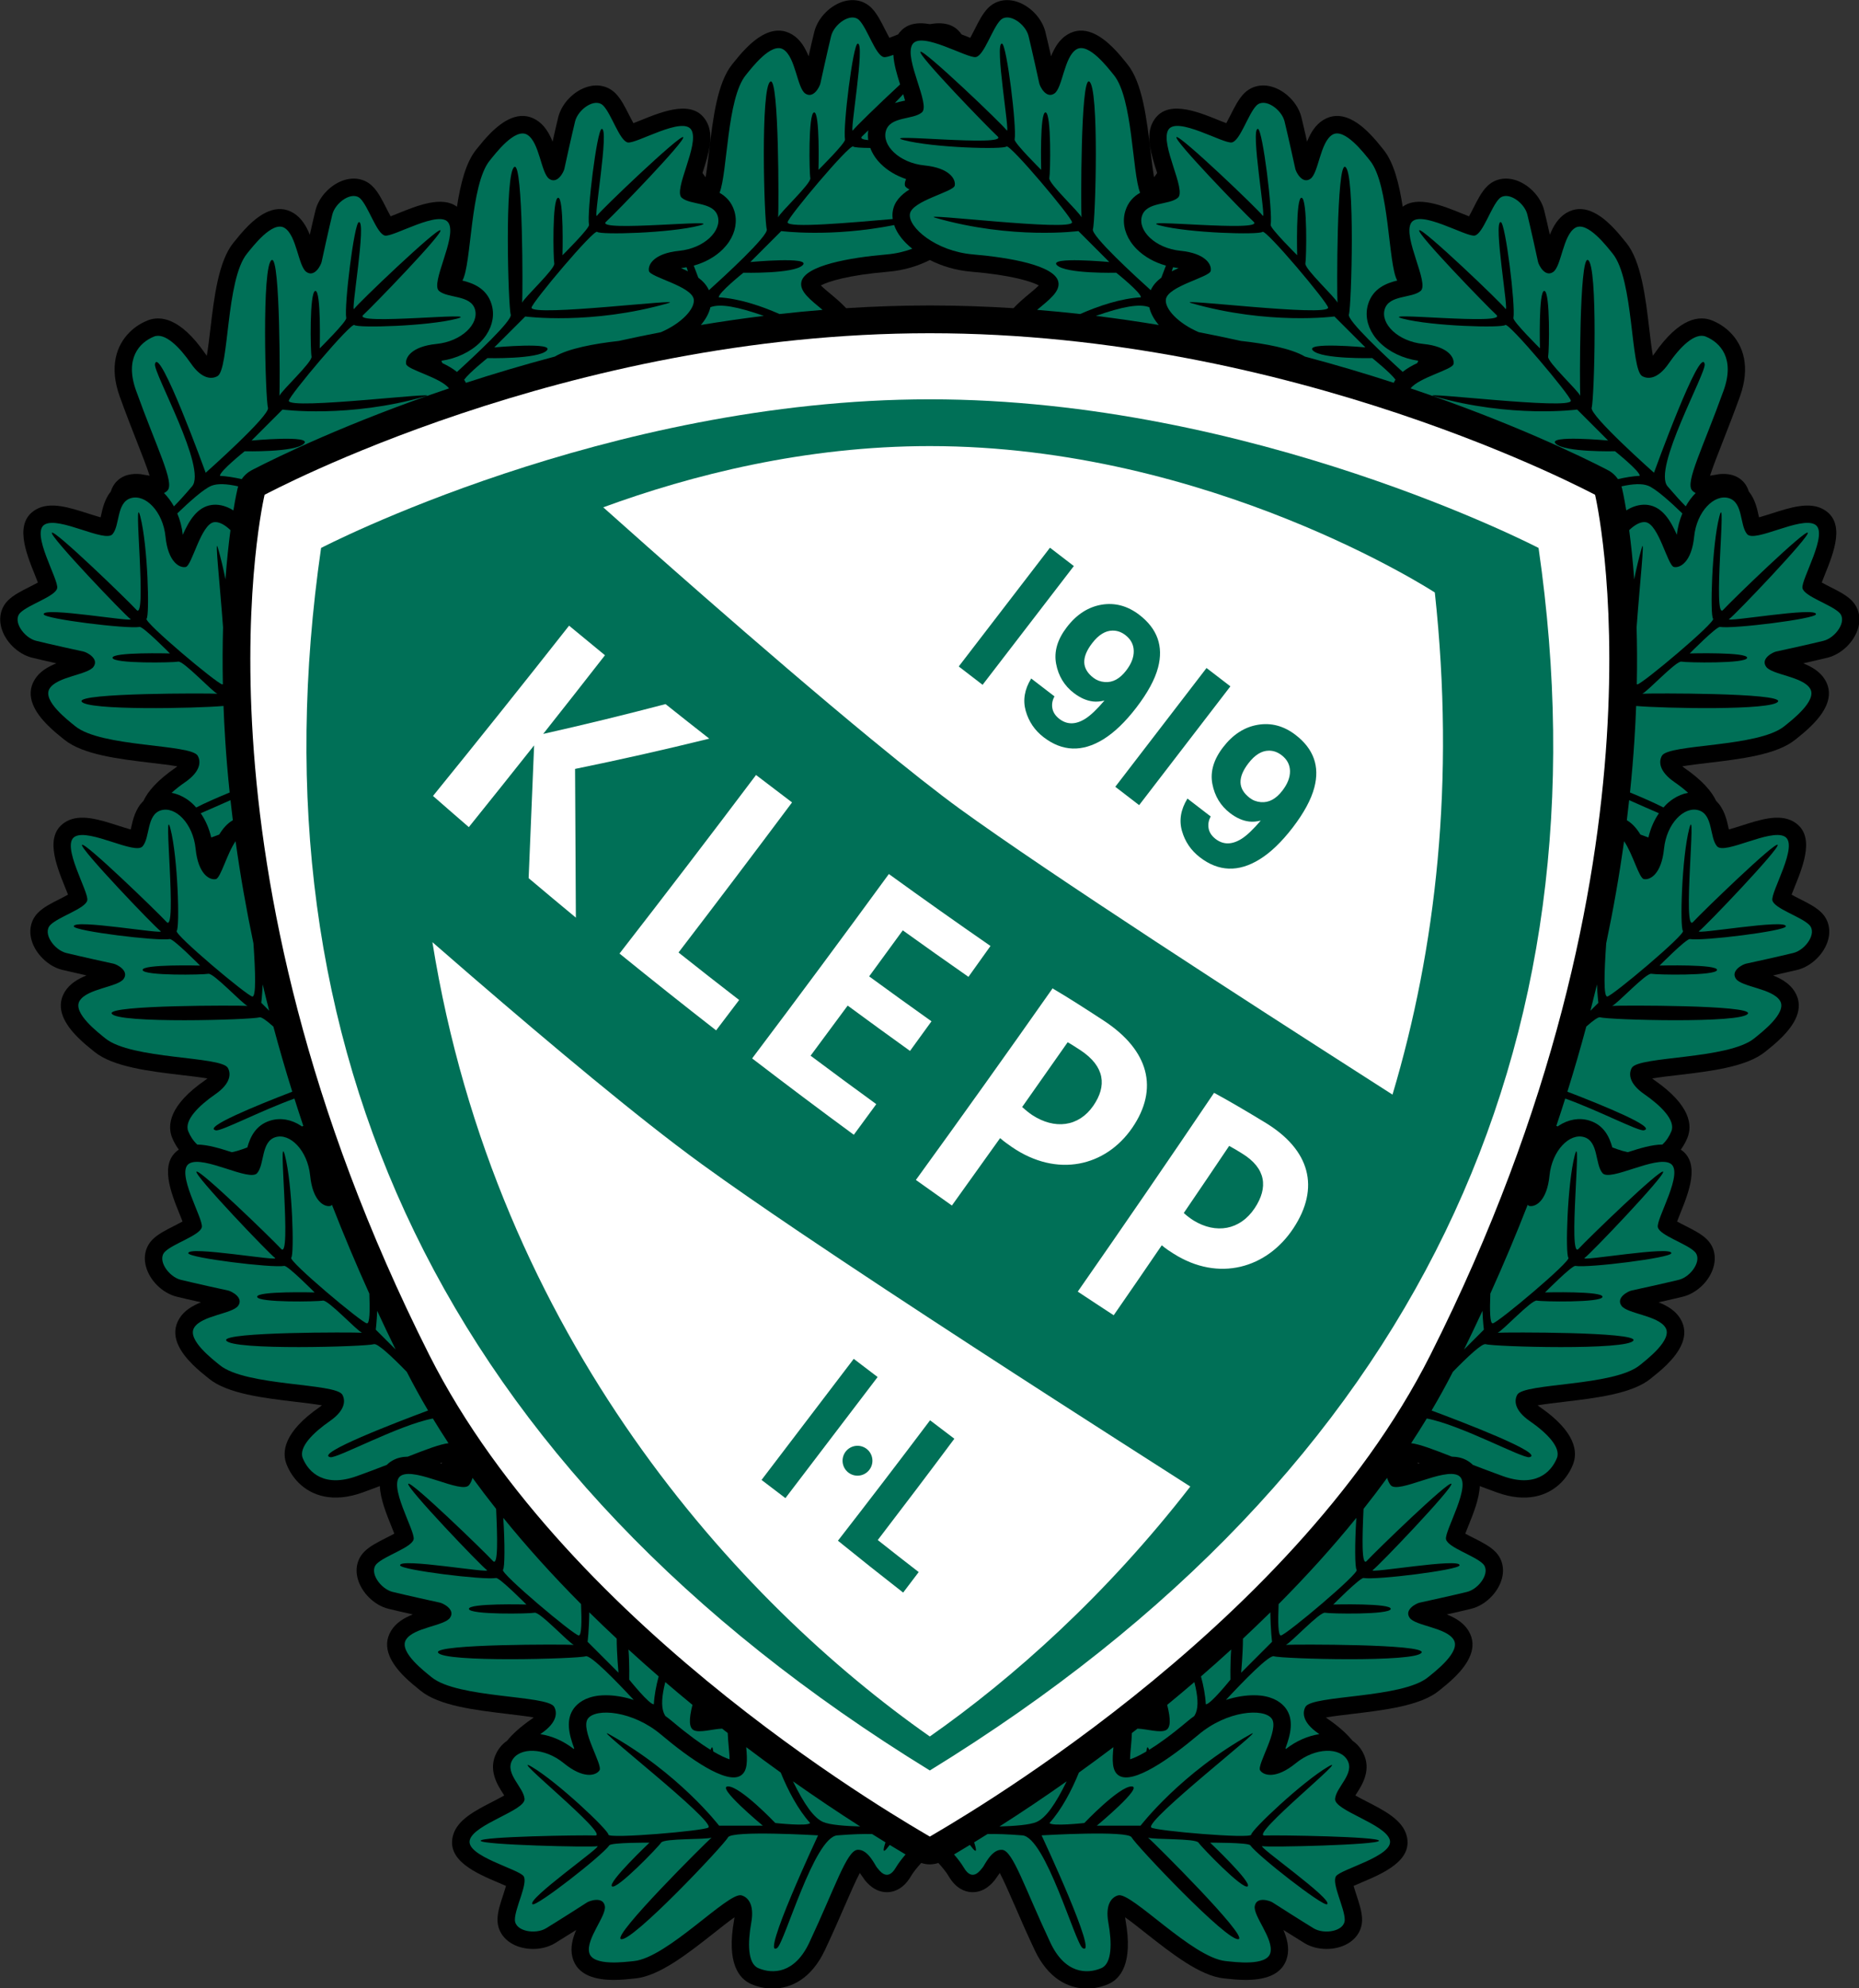
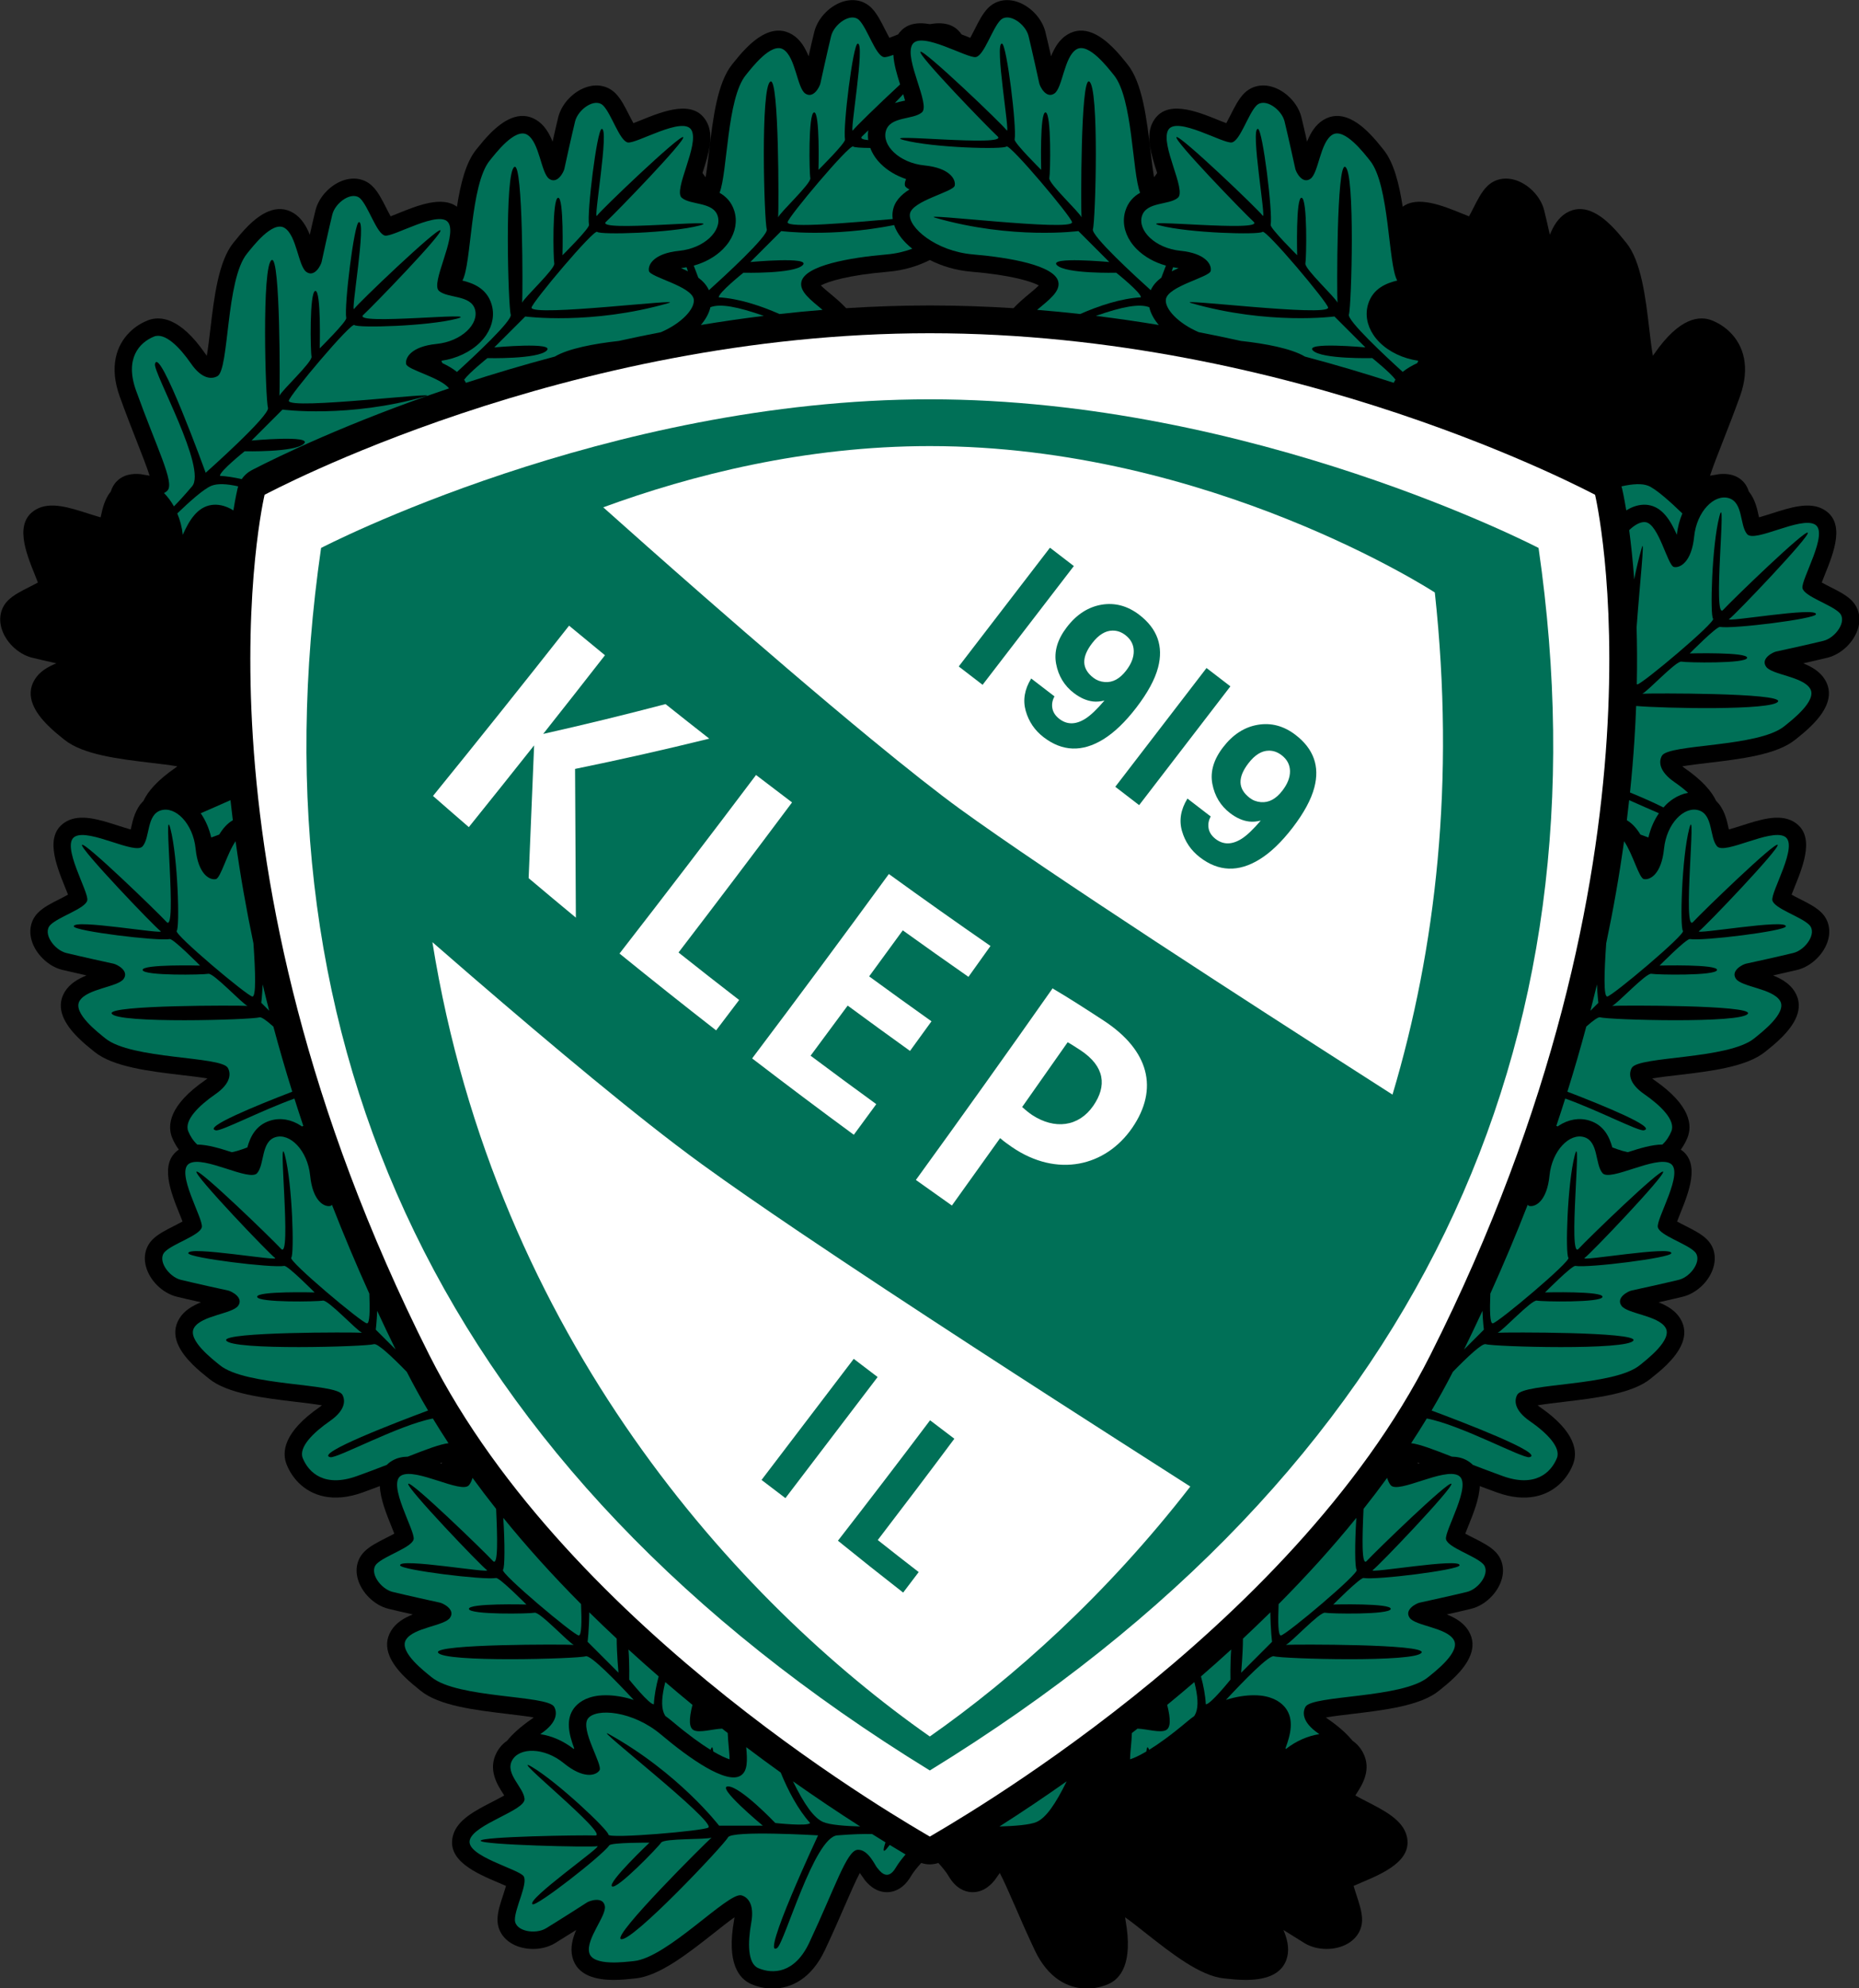
<svg xmlns="http://www.w3.org/2000/svg" id="svg125" height="320.785" viewBox="0 0 225 240.589" width="300">
  <rect x="0" y="0" width="225" height="240.589" fill="#333333" stroke="none" />
  <g id="surface50" transform="matrix(.751 0 0 .751 -187.861 -104.976)">
    <path id="path2" d="m478.668 375.633l-.004-.016c-.008-.047-.019-.121-.043-.176.102.031.211.07.316.102-.09.031-.18.059-.27.09m-157.332-.016v.016c-.094-.031-.184-.059-.273-.09.105-.031.215-.07.316-.102-.023.055-.035.129-.043.176m71.941-192.051c2.605-.219 4.867-.945 6.723-1.887 1.855.941 4.117 1.668 6.723 1.887 6.508.551 9.645 1.578 10.84 2.207-.426.43-1.066.961-1.547 1.359-.797.664-1.707 1.426-2.531 2.309-4.418-.281-8.918-.438-13.484-.438-4.566 0-9.066.156-13.484.438-.824-.883-1.734-1.645-2.531-2.309-.48-.398-1.121-.93-1.547-1.359 1.195-.629 4.332-1.656 10.84-2.207m155.289 52.969c-.883-.879-2.164-1.527-3.52-2.207-.367-.188-.875-.445-1.301-.684.148-.395.324-.832.473-1.207 1.453-3.594 3.453-8.52-.207-10.582-2.273-1.285-5.352-.293-8.336.664-.609.191-1.398.445-2.039.625-.019-.102-.043-.203-.066-.285-.234-1.098-.582-2.664-1.586-3.891-.18-.617-.473-1.094-.773-1.441-.062-.07-.125-.137-.191-.207-1.402-1.402-3.336-1.188-4.004-1.117l-.066.012.164-.012-1.207.199c-.039.012-.105.027-.172.043.449-1.406 1.254-3.461 2.004-5.367.84-2.145 1.797-4.578 2.816-7.402 1.723-4.781.547-8.223-1.566-10.336-.855-.859-1.871-1.492-2.902-1.914-1.996-.809-5.238-.543-9.312 5.34-.086.133-.168.234-.25.34-.211-1.207-.406-2.848-.562-4.18-.609-5.188-1.305-11.062-3.75-14.055l-.195-.234c-.512-.641-1.238-1.531-2.102-2.402-1.957-1.961-4.656-3.773-7.371-2.121-1.297.801-2.066 2.121-2.621 3.496-.336-1.488-.691-3.043-.914-3.926-.281-1.148-.949-2.258-1.84-3.145-.84-.84-1.875-1.484-2.953-1.785-1.672-.465-3.277-.082-4.418 1.066-.887.879-1.527 2.16-2.215 3.512-.188.371-.441.879-.684 1.309-.395-.152-.832-.332-1.207-.48-3.059-1.242-7.082-2.867-9.484-1.066-.57-3.672-1.426-7.148-3.121-9.227l-.195-.242c-.512-.637-1.234-1.531-2.102-2.402-1.961-1.957-4.66-3.766-7.371-2.113-1.293.793-2.07 2.113-2.625 3.492-.328-1.488-.691-3.039-.91-3.926-.281-1.148-.945-2.258-1.84-3.145-.844-.84-1.871-1.484-2.957-1.785-1.664-.465-3.277-.074-4.418 1.066-.883.879-1.531 2.16-2.211 3.512-.188.371-.449.875-.68 1.305-.398-.148-.836-.328-1.215-.477-3.59-1.457-8.516-3.449-10.574.211-1.289 2.262-.309 5.328.648 8.293-.082.117-.16.227-.242.344-.098.137-.18.242-.262.344-.207-1.203-.398-2.848-.559-4.176-.613-5.188-1.305-11.07-3.75-14.055l-.191-.238c-.516-.641-1.234-1.535-2.109-2.406-1.957-1.953-4.656-3.766-7.367-2.109-1.293.789-2.066 2.113-2.621 3.492-.336-1.492-.691-3.043-.914-3.93-.285-1.148-.949-2.254-1.84-3.145-.84-.836-1.875-1.484-2.957-1.785-1.672-.465-3.277-.078-4.418 1.062-.879.883-1.527 2.16-2.207 3.516-.188.371-.445.875-.684 1.309-.398-.156-.836-.328-1.211-.48-.066-.027-.137-.055-.203-.082-1.16-1.742-3.055-2-5.102-1.648-2.047-.352-3.941-.094-5.102 1.648-.066.027-.137.055-.203.082-.375.152-.816.324-1.211.48-.238-.434-.496-.938-.684-1.309-.68-1.355-1.328-2.633-2.207-3.516-1.141-1.141-2.746-1.527-4.418-1.062-1.082.301-2.117.949-2.957 1.785-.891.891-1.555 1.996-1.84 3.145-.223.887-.578 2.438-.914 3.93-.555-1.379-1.328-2.703-2.621-3.492-2.711-1.656-5.41.156-7.367 2.109-.875.871-1.594 1.766-2.105 2.406l-.195.238c-2.445 2.984-3.137 8.867-3.75 14.055-.16 1.328-.352 2.973-.559 4.176-.082-.102-.164-.207-.262-.344-.082-.117-.16-.227-.242-.344.957-2.965 1.938-6.031.648-8.293-2.059-3.66-6.984-1.668-10.574-.211-.379.148-.816.328-1.211.477-.234-.43-.496-.934-.684-1.305-.68-1.352-1.328-2.633-2.207-3.512-1.145-1.141-2.758-1.531-4.422-1.066-1.086.301-2.113.945-2.957 1.785-.895.887-1.559 1.996-1.84 3.145-.219.887-.578 2.438-.91 3.926-.555-1.379-1.332-2.699-2.625-3.492-2.711-1.652-5.41.156-7.367 2.113-.871.871-1.594 1.766-2.102 2.402l-.199.242c-1.695 2.078-2.551 5.555-3.121 9.227-2.402-1.801-6.426-.176-9.484 1.066-.375.148-.812.328-1.207.48-.242-.43-.496-.938-.684-1.309-.688-1.352-1.328-2.633-2.215-3.512-1.137-1.148-2.746-1.531-4.414-1.066-1.082.301-2.117.945-2.957 1.785-.891.887-1.559 1.996-1.84 3.145-.223.883-.578 2.438-.914 3.926-.555-1.375-1.324-2.695-2.621-3.496-2.715-1.652-5.414.16-7.371 2.121-.863.871-1.59 1.762-2.102 2.402l-.195.234c-2.445 2.992-3.137 8.867-3.75 14.055-.156 1.332-.352 2.973-.562 4.18-.078-.105-.164-.207-.25-.34-4.074-5.883-7.312-6.148-9.312-5.34-1.031.422-2.047 1.055-2.902 1.914-2.113 2.113-3.289 5.555-1.566 10.336 1.02 2.824 1.977 5.258 2.816 7.402.75 1.906 1.555 3.961 2.004 5.367-.066-.016-.133-.031-.176-.043l-1.203-.199.164.012-.066-.012c-.668-.07-2.602-.285-4.004 1.117-.066.07-.129.137-.191.207-.301.348-.594.824-.777 1.441-1 1.227-1.348 2.793-1.582 3.891-.023.082-.047.184-.066.285-.641-.18-1.43-.434-2.039-.625-2.984-.957-6.062-1.949-8.336-.664-3.66 2.062-1.66 6.988-.207 10.582.148.375.324.812.473 1.207-.422.238-.934.496-1.301.684-1.355.68-2.637 1.328-3.52 2.207-1.141 1.145-1.523 2.754-1.062 4.418.305 1.086.949 2.121 1.785 2.961.895.883 2 1.555 3.148 1.84.883.219 2.438.574 3.926.914-1.375.551-2.703 1.324-3.496 2.621-1.652 2.711.16 5.414 2.121 7.367.863.871 1.762 1.594 2.398 2.105l.242.191c2.984 2.445 8.863 3.137 14.055 3.754 1.328.156 2.969.352 4.172.555-.102.086-.207.172-.336.262-2.875 1.988-4.406 3.777-5.129 5.324-1.309 1.266-1.711 3.082-1.977 4.305-.023.09-.039.188-.062.285-.645-.176-1.434-.43-2.039-.621-2.98-.961-6.062-1.953-8.336-.668-3.656 2.066-1.664 6.992-.215 10.586.152.371.332.812.48 1.207-.422.242-.934.492-1.297.684-1.363.68-2.637 1.328-3.52 2.211-1.145 1.141-1.527 2.754-1.066 4.414.305 1.09.949 2.121 1.793 2.957.883.891 1.988 1.559 3.129 1.844.895.215 2.449.57 3.938.906-1.375.559-2.703 1.332-3.492 2.629-1.656 2.711.152 5.41 2.117 7.367.863.871 1.762 1.59 2.398 2.102l.242.195c2.984 2.445 8.863 3.145 14.051 3.758 1.332.152 2.973.344 4.18.551-.105.086-.211.168-.344.258-5.883 4.074-6.148 7.312-5.34 9.309.266.652.629 1.293 1.066 1.895-3.191 2.172-1.281 6.898.121 10.375.156.383.336.816.48 1.215-.426.234-.93.496-1.301.676-1.359.688-2.637 1.332-3.52 2.211-1.141 1.145-1.527 2.754-1.055 4.422.293 1.078.938 2.117 1.777 2.957.891.887 1.996 1.555 3.145 1.84.883.219 2.441.574 3.93.91-1.379.555-2.707 1.328-3.496 2.625-1.656 2.711.156 5.41 2.117 7.367.867.867 1.766 1.594 2.406 2.102l.238.195c2.98 2.449 8.859 3.137 14.051 3.754 1.332.156 2.977.355 4.176.555-.105.086-.207.168-.344.262-5.883 4.07-6.145 7.309-5.332 9.309.418 1.031 1.051 2.043 1.91 2.902 2.109 2.109 5.555 3.289 10.336 1.566.965-.352 1.879-.691 2.758-1.023.094 2.09 1.055 4.473 1.855 6.449.156.375.332.812.48 1.211-.426.238-.934.496-1.305.68-1.355.688-2.633 1.328-3.512 2.211-1.145 1.141-1.535 2.75-1.066 4.418.305 1.082.945 2.117 1.785 2.957.887.887 1.996 1.562 3.145 1.84.879.223 2.438.578 3.93.914-1.383.551-2.707 1.328-3.492 2.629-1.656 2.703.152 5.402 2.109 7.363.871.871 1.77 1.59 2.402 2.102l.238.195c2.988 2.441 8.871 3.133 14.059 3.75 1.328.16 2.969.352 4.172.559-.102.086-.203.168-.34.258-1.801 1.246-3.07 2.414-3.949 3.492-.703.492-1.273 1.129-1.672 1.887-1.469 2.75.105 5.223 1.059 6.688.043.074.098.16.156.246-.586.332-1.324.711-1.883 1.004-2.789 1.43-5.672 2.906-6.367 5.418-1.125 4.055 3.766 6.121 7.336 7.637.367.156.805.344 1.199.516-.141.469-.316 1.008-.441 1.406-.48 1.441-.93 2.801-.93 4.051 0 1.613.867 3.023 2.375 3.875.977.551 2.164.824 3.355.824 1.25 0 2.508-.309 3.52-.918.777-.473 2.133-1.32 3.426-2.137-.582 1.371-.973 2.848-.617 4.328.75 3.09 3.941 3.719 6.703 3.719 1.23 0 2.375-.129 3.184-.215l.312-.035c3.844-.379 8.488-4.051 12.594-7.281 1.047-.832 2.344-1.859 3.34-2.562-.012.137-.027.266-.059.426-1.277 7.035.824 9.52 2.809 10.359 1.023.434 2.191.699 3.41.699 2.984 0 6.25-1.602 8.414-6.203 1.281-2.719 2.324-5.113 3.242-7.23.812-1.875 1.703-3.898 2.387-5.207.023.055.062.117.086.148l.711.996-.113-.129.051.062c.41.516 1.637 2.035 3.613 2.035.098 0 .191-.004.285-.008.992-.07 2.422-.574 3.574-2.527.398-.68 1.027-1.449 1.684-2.176.449.148.914.23 1.383.23.469 0 .934-.082 1.383-.23.656.727 1.285 1.496 1.684 2.176 1.152 1.953 2.582 2.457 3.578 2.527.09.004.184.008.281.008 1.977 0 3.203-1.52 3.613-2.035l.051-.062-.109.129.707-.996c.023-.031.062-.094.086-.148.684 1.309 1.574 3.332 2.387 5.207.918 2.117 1.961 4.512 3.242 7.23 2.164 4.602 5.43 6.203 8.414 6.203 1.219 0 2.387-.266 3.41-.699 1.984-.84 4.086-3.324 2.809-10.359-.027-.16-.047-.289-.059-.426.996.703 2.293 1.73 3.34 2.562 4.105 3.23 8.75 6.902 12.594 7.281l.312.035c.809.086 1.953.215 3.184.215 2.762 0 5.953-.629 6.703-3.719.355-1.48-.035-2.957-.617-4.328 1.293.816 2.648 1.664 3.426 2.137 1.016.609 2.27.918 3.52.918 1.191 0 2.379-.273 3.355-.824 1.508-.852 2.375-2.262 2.375-3.875 0-1.25-.449-2.609-.93-4.051-.125-.398-.301-.938-.441-1.406.395-.172.832-.359 1.199-.516 3.57-1.516 8.461-3.582 7.336-7.637-.695-2.512-3.578-3.988-6.363-5.418-.562-.293-1.301-.672-1.887-1.004.059-.086.113-.172.156-.246.953-1.465 2.527-3.938 1.059-6.688-.398-.758-.969-1.395-1.672-1.887-.879-1.078-2.148-2.246-3.949-3.492-.137-.09-.238-.172-.34-.258 1.203-.207 2.848-.398 4.172-.559 5.188-.617 11.07-1.309 14.059-3.75l.238-.195c.633-.512 1.531-1.23 2.402-2.102 1.957-1.961 3.766-4.66 2.109-7.363-.789-1.301-2.109-2.078-3.492-2.629 1.492-.336 3.051-.691 3.93-.914 1.148-.277 2.258-.953 3.145-1.84.84-.84 1.48-1.875 1.785-2.957.469-1.668.082-3.277-1.066-4.418-.879-.883-2.156-1.523-3.512-2.211-.371-.184-.879-.441-1.305-.68.148-.398.328-.836.48-1.211.801-1.977 1.766-4.359 1.855-6.449.879.332 1.797.672 2.758 1.023 4.781 1.723 8.227.543 10.336-1.566.859-.859 1.492-1.871 1.91-2.902.812-2 .551-5.238-5.332-9.309-.137-.094-.242-.176-.344-.262 1.199-.199 2.844-.398 4.18-.555 5.188-.617 11.066-1.305 14.047-3.754l.238-.195c.641-.508 1.539-1.234 2.41-2.102 1.957-1.957 3.766-4.656 2.113-7.367-.789-1.297-2.113-2.07-3.496-2.625 1.488-.336 3.047-.691 3.93-.91 1.148-.285 2.254-.953 3.145-1.84.84-.84 1.484-1.879 1.777-2.957.473-1.668.086-3.277-1.055-4.422-.883-.879-2.16-1.523-3.52-2.211-.371-.18-.879-.441-1.301-.676.145-.398.324-.832.48-1.215 1.402-3.477 3.316-8.203.121-10.375.441-.602.801-1.242 1.066-1.895.809-1.996.543-5.234-5.34-9.309-.133-.09-.238-.172-.344-.258 1.207-.207 2.848-.398 4.184-.551 5.184-.613 11.062-1.312 14.047-3.758l.242-.195c.637-.512 1.535-1.23 2.398-2.102 1.965-1.957 3.773-4.656 2.117-7.367-.789-1.297-2.117-2.07-3.492-2.629 1.488-.336 3.043-.691 3.938-.906 1.141-.285 2.246-.953 3.129-1.844.844-.836 1.488-1.867 1.793-2.957.461-1.66.078-3.273-1.066-4.414-.883-.883-2.156-1.531-3.52-2.211-.363-.191-.875-.441-1.297-.684.148-.395.328-.836.48-1.207 1.449-3.594 3.441-8.52-.215-10.586-2.273-1.285-5.355-.293-8.336.668-.605.191-1.395.445-2.039.621-.023-.098-.039-.195-.062-.285-.266-1.223-.664-3.039-1.977-4.305-.723-1.547-2.254-3.336-5.129-5.324-.129-.09-.234-.176-.336-.262 1.203-.203 2.844-.398 4.172-.555 5.191-.617 11.07-1.309 14.055-3.754l.242-.191c.637-.512 1.535-1.234 2.398-2.105 1.961-1.953 3.777-4.656 2.121-7.367-.793-1.297-2.121-2.07-3.496-2.621 1.488-.34 3.043-.695 3.926-.914 1.148-.285 2.254-.957 3.148-1.84.836-.84 1.48-1.875 1.785-2.961.461-1.664.078-3.273-1.062-4.418" />
    <path id="path4" d="m395.727 156.047c.082-.019.18-.039.281-.062-.086-.32-.191-.676-.297-1.027-.449.48-.902.957-1.348 1.426.492-.145.961-.246 1.363-.336" fill="#007057" />
    <path id="path6" d="m364.637 189.285c-.176.766-.562 1.648-1.328 2.609-.062.082-.141.168-.211.254 3.309-.551 6.691-1.043 10.141-1.469-4.238-1.484-7.008-2.008-8.602-1.395" fill="#007057" />
    <path id="path8" d="m379.309 185.156c.633-2.598 7.734-3.863 13.738-4.375 1.484-.125 2.875-.457 4.121-.918-.363-.297-.699-.594-.996-.891-.277-.281-.531-.559-.742-.828-.602-.754-.965-1.457-1.18-2.098-10.203 2.031-18.195.969-18.195.969l-4.984 4.988c0 0 9.871-.918 8.445.504-1.422 1.43-9.559 1.219-9.559 1.219 0 0-4.09 3.277-3.969 3.969 3.203.172 6.789 1.367 9.789 2.688 2.285-.254 4.598-.48 6.934-.668-1.891-1.59-3.789-2.973-3.402-4.559" fill="#007057" />
    <path id="path10" d="m389.078 161.762c-.348.32.09.504.996.598-.07-.527-.07-1.055.008-1.578-.449.449-.797.793-1.004.98" fill="#007057" />
    <path id="path12" d="m396.715 170.312c-.414-.223-.684-.426-.727-.617-.059-.301-.008-.672.191-1.055-1.59-.535-3.016-1.383-4.09-2.457-.375-.371-.703-.773-.988-1.199-.293-.441-.523-.898-.699-1.363-1.543-.008-2.605-.086-2.754-.23-.504-.512-10.551 11.43-10.57 12.207-.031.988 10.332.047 16.941-.523-.062-.457-.051-.863 0-1.199.227-1.586 1.305-2.691 2.695-3.562" fill="#007057" />
    <path id="path14" d="m368.496 173.785c.496 1.625.188 3.383-.855 4.949-.289.426-.621.828-.992 1.203-1.211 1.211-2.855 2.133-4.695 2.645.27.703.516 1.355.734 1.941.746.559 1.352 1.219 1.711 2.02 2.359-2.125 9.66-8.809 9.324-9.828-.414-1.223-1.055-23.07.605-23.805 1.379-.605 1.328 20.391 1.23 21.895.293-.801 5.363-5.473 5.184-6.328-.168-.746-.359-10.449.602-10.582.969-.125.711 9.258.711 9.258 0 0 4.367-4.324 4.277-4.887-.359-2.059 1.285-15.281 2.031-15.453 1.293-.297-1.395 14.938-.746 13.969.301-.453 4.059-4.121 7.594-7.395-.516-1.625-1.004-3.258-1.086-4.766-.723.266-1.281.422-1.559.355-1.328-.301-2.633-4.621-3.949-5.945-1.324-1.32-4.047.621-4.523 2.559-.48 1.957-1.629 7.121-1.73 7.629-.102.508-1.117 2.539-2.445 1.629-1.316-.918-1.551-5.898-3.539-7.105-1.949-1.191-5.152 3.059-6.039 4.145-3.059 3.742-2.934 15.684-4.227 18.961 1.016.578 1.934 1.473 2.383 2.938" fill="#007057" />
    <path id="path16" d="m361.016 183.5c-.07-.215-.145-.434-.219-.656-.293.055-.586.098-.887.129.375.168.746.344 1.105.527" fill="#007057" />
    <path id="path18" d="m349.895 194.715c2.215-.492 4.473-.961 6.77-1.406 3.363-1.445 5.5-3.789 5.293-5.285-.309-2.133-7.02-3.559-7.223-4.574-.207-1.02.812-2.848 4.883-3.254 4.066-.41 6.91-3.258 6.199-5.594-.711-2.34-4.367-1.73-5.797-2.953-1.422-1.219 2.887-8.574 1.562-10.91-1.32-2.34-8.957 2.301-10.277 1.996-1.324-.305-2.629-4.629-3.949-5.945-1.324-1.324-4.047.613-4.527 2.555-.477 1.953-1.625 7.117-1.723 7.625-.102.512-1.117 2.547-2.445 1.629-1.32-.914-1.555-5.891-3.535-7.102-1.953-1.191-5.156 3.059-6.043 4.145-3.195 3.906-2.918 16.754-4.414 19.348 1.695.414 3.918 1.238 4.695 3.809.496 1.621.199 3.379-.844 4.945-.285.426-.621.828-.996 1.207-1.535 1.531-3.789 2.609-6.234 2.961.047.129.094.25.137.371.863.41 1.684.875 2.367 1.43 2.82-2.566 8.977-8.305 8.664-9.242-.406-1.223-1.043-23.07.609-23.801 1.383-.609 1.336 20.359 1.234 21.887.301-.805 5.363-5.469 5.176-6.324-.164-.746-.355-10.453.609-10.582.965-.125.711 9.262.711 9.262 0 0 4.367-4.328 4.273-4.891-.355-2.059 1.289-15.281 2.039-15.457 1.289-.293-1.398 14.941-.75 13.973.562-.852 13.367-13.086 13.887-12.656.531.426-10.75 12.09-12.43 13.637-1.906 1.754 19.727-.609 15.051.609-4.68 1.219-15.969 1.527-16.473 1.016-.512-.508-10.555 11.434-10.582 12.207-.043 1.539 25.074-1.59 22.059-.727-12.418 3.57-23.074 2.156-23.074 2.156l-4.984 4.98c0 0 9.867-.914 8.445.508-1.426 1.422-9.562 1.219-9.562 1.219 0 0-2.91 2.332-3.742 3.473.105.164.199.332.285.508 4.453-1.449 9.242-2.883 14.324-4.23 2.18-1.293 6.32-2.078 10.332-2.52" fill="#007057" />
    <path id="path20" d="m288.535 218.152c-1.91-.43-3.32-.477-4.289-.105-1.246.48-3.668 2.672-5.527 4.465.449 1.07.762 2.234.883 3.445 1.027-2.297 2.324-4.48 4.656-4.809.824-.117 2.055-.031 3.504.875.355-2.168.641-3.387.68-3.555.023-.109.059-.211.094-.316" fill="#007057" />
    <path id="path22" d="m290.84 215.48l.16-.082c3.852-1.984 15.195-7.535 31.516-13.035-1.379-1.77-6.727-3-6.91-3.91-.207-1.016.812-2.844 4.883-3.25 4.07-.406 6.914-3.254 6.199-5.594-.707-2.336-4.363-1.73-5.789-2.949-1.426-1.223 2.879-8.578 1.559-10.918-1.32-2.336-8.961 2.305-10.281 2-1.316-.305-2.629-4.629-3.941-5.945-1.328-1.324-4.055.613-4.531 2.555-.48 1.949-1.625 7.121-1.723 7.629-.109.508-1.125 2.543-2.445 1.629-1.328-.922-1.559-5.898-3.535-7.105-1.953-1.188-5.156 3.059-6.043 4.141-3.43 4.191-2.859 18.652-4.758 19.742-.84.48-2.449.609-4.277-2.031-1.828-2.645-4.199-5.047-5.965-4.34-2.344.957-4.754 3.523-2.879 8.715 3.324 9.242 6.203 14.75 5.082 16.062-.164.195-.367.332-.586.434.613.617 1.152 1.344 1.602 2.152.848-.863 1.719-1.82 2.926-3.234 2.441-2.848-6.254-18.285-5.98-19.691.652-3.246 8.172 17.504 8.172 17.504 0 0 10.441-9.262 10.039-10.484-.406-1.219-1.047-23.066.613-23.797 1.379-.609 1.328 20.383 1.234 21.891.289-.805 5.359-5.477 5.172-6.332-.168-.746-.359-10.449.609-10.574.965-.129.711 9.254.711 9.254 0 0 4.371-4.324 4.273-4.883-.352-2.062 1.285-15.289 2.031-15.461 1.289-.297-1.391 14.938-.746 13.973.566-.855 13.367-13.082 13.891-12.656.527.43-10.754 12.09-12.434 13.641-1.906 1.754 19.73-.617 15.051.609-4.676 1.215-15.961 1.52-16.477 1.016-.504-.512-10.555 11.434-10.57 12.203-.051 1.539 25.07-1.59 22.055-.723-12.422 3.566-23.074 2.145-23.074 2.145l-4.988 4.988c0 0 9.871-.918 8.449.504-1.426 1.426-9.562 1.223-9.562 1.223 0 0-4.09 3.273-3.973 3.961 1.133.062 2.316.258 3.504.531.434-.637 1.027-1.16 1.738-1.504" fill="#007057" />
    <path id="path24" d="m282.496 270.824c.777 1.125 1.359 2.461 1.691 3.898.055-.019.105-.031.16-.051.387-.141.758-.277 1.129-.414.594-.977 1.301-1.797 2.195-2.309-.137-1.082-.262-2.16-.379-3.234-1.816.793-3.504 1.562-4.797 2.109" fill="#007057" />
-     <path id="path26" d="m286.168 253.535c-4.398.391-22.215.762-22.875-.73-.609-1.383 20.383-1.332 21.895-1.238-.805-.289-5.477-5.359-6.328-5.172-.75.164-10.453.355-10.578-.609-.125-.965 9.25-.711 9.25-.711 0 0-4.32-4.371-4.883-4.273-2.059.352-15.289-1.281-15.457-2.031-.293-1.293 14.938 1.391 13.969.75-.852-.574-13.082-13.379-12.652-13.898.426-.523 12.086 10.758 13.637 12.434 1.754 1.906-.613-19.73.609-15.055 1.223 4.684 1.52 15.969 1.016 16.477-.512.512 11.434 10.555 12.207 10.582.031 0 .059-.012.086-.031-.066-3.285-.047-6.34.031-9.156-.496-6.812-1.352-14.633-.848-12.871.508 1.758.91 3.48 1.234 5.141.23-3.121.523-5.777.809-7.938-.945-.91-1.895-1.391-2.637-1.285-2.133.305-3.559 7.02-4.578 7.223-1.008.199-2.848-.816-3.254-4.887-.406-4.066-3.254-6.914-5.594-6.203-2.336.715-1.73 4.375-2.945 5.801-1.223 1.418-8.578-2.891-10.922-1.562-2.336 1.32 2.305 8.949 2 10.277-.301 1.32-4.621 2.625-5.945 3.949-1.324 1.32.617 4.047 2.559 4.52 1.949.488 7.121 1.629 7.629 1.73.508.102 2.543 1.121 1.625 2.441-.918 1.324-5.891 1.559-7.098 3.539-1.191 1.949 3.055 5.156 4.137 6.043 4.188 3.426 18.652 2.855 19.742 4.762.484.836.613 2.441-2.031 4.27-.77.531-1.52 1.113-2.18 1.711.828.148 1.648.48 2.422.996.426.281.832.617 1.199.992.121.121.23.254.344.379 1.387-.711 3.336-1.57 5.398-2.422-.297-2.836-.535-5.664-.715-8.469-.121-1.883-.211-3.703-.277-5.473" fill="#007057" />
    <path id="path28" d="m284.93 321.914c-2.176-.434 6.41-3.945 12.32-6.223-1.094-3.5-2.109-6.996-3.043-10.488-1.094-.977-1.945-1.602-2.262-1.496-1.215.41-23.062 1.047-23.797-.613-.609-1.375 20.359-1.328 21.891-1.23-.809-.297-5.48-5.359-6.328-5.172-.746.164-10.449.355-10.578-.609-.125-.965 9.258-.715 9.258-.715 0 0-4.32-4.363-4.887-4.27-2.059.352-15.281-1.285-15.457-2.031-.297-1.297 14.938 1.391 13.977.746-.859-.57-13.094-13.375-12.66-13.898.426-.52 12.086 10.762 13.633 12.434 1.762 1.91-.609-19.73.613-15.051 1.219 4.68 1.523 15.969 1.016 16.477-.512.508 11.43 10.555 12.203 10.582.613.019.484-3.969.164-8.574-1.16-5.512-2.121-11-2.879-16.449-1.391 1.992-2.402 5.945-3.184 6.102-1.016.203-2.848-.812-3.254-4.879-.406-4.07-3.25-6.914-5.594-6.203-2.336.711-1.73 4.371-2.949 5.797-1.219 1.418-8.578-2.887-10.91-1.566-2.344 1.324 2.301 8.957 1.988 10.281-.297 1.324-4.621 2.621-5.938 3.949-1.328 1.32.613 4.047 2.551 4.523 1.953.48 7.121 1.629 7.629 1.727.512.102 2.543 1.121 1.629 2.441-.914 1.324-5.895 1.559-7.102 3.543-1.191 1.945 3.055 5.156 4.137 6.043 4.191 3.422 18.652 2.852 19.746 4.754.48.84.605 2.445-2.035 4.27-2.645 1.836-5.055 4.203-4.336 5.961.305.754.777 1.512 1.445 2.133 1.742.016 3.68.625 5.582 1.234.527-.109 1.086-.262 1.684-.477.277-.102.539-.199.809-.297.449-1.637 1.328-3.602 3.715-4.328 1.625-.492 3.375-.191 4.949.852.043.031.082.066.125.098.078-.031.152-.059.23-.09-.492-1.465-.969-2.934-1.434-4.402-5.359 1.922-11.785 5.293-12.668 5.117" fill="#007057" />
    <path id="path30" d="m292.254 301.367l1.277 1.277c-.363-1.414-.715-2.824-1.051-4.238-.082 1.879-.227 2.961-.227 2.961" fill="#007057" />
    <path id="path32" d="m303.383 374.582c-2.66-.531 10.824-5.684 15.754-7.52-1.227-2.078-2.367-4.156-3.434-6.234-2.348-2.414-4.723-4.648-5.297-4.453-1.223.402-23.07 1.047-23.805-.613-.605-1.375 20.383-1.328 21.895-1.23-.805-.293-5.477-5.363-6.328-5.18-.746.172-10.453.363-10.578-.605-.129-.965 9.254-.715 9.254-.715 0 0-4.32-4.363-4.883-4.27-2.062.352-15.289-1.285-15.457-2.031-.293-1.293 14.934 1.391 13.969.746-.859-.57-13.082-13.371-12.656-13.898.426-.523 12.09 10.762 13.637 12.438 1.762 1.91-.609-19.73.617-15.055 1.215 4.684 1.516 15.969 1.016 16.477-.516.512 11.426 10.555 12.203 10.582.434.012.496-1.988.379-4.793-2.148-4.754-4.152-9.527-6.02-14.309-.09.102-.18.168-.266.184-1.016.199-2.844-.816-3.25-4.883-.406-4.07-3.258-6.918-5.59-6.203-2.34.711-1.734 4.367-2.953 5.797-1.223 1.422-8.574-2.887-10.918-1.562-2.336 1.316 2.305 8.953 2 10.273-.305 1.328-4.633 2.633-5.941 3.953-1.324 1.32.613 4.047 2.551 4.523 1.953.48 7.121 1.629 7.629 1.727.508.105 2.547 1.121 1.629 2.445-.918 1.316-5.898 1.555-7.102 3.543-1.191 1.941 3.051 5.148 4.137 6.039 4.191 3.422 18.656 2.855 19.746 4.758.473.84.605 2.438-2.031 4.266-2.648 1.836-5.059 4.207-4.348 5.961.961 2.355 3.523 4.762 8.719 2.891 1.746-.625 3.352-1.238 4.828-1.809.262-.266.57-.508.941-.715.738-.418 1.562-.594 2.438-.609 3-1.18 5.199-2.012 6.559-2.168-.871-1.324-1.707-2.652-2.516-3.98-5.488 1.039-15.414 6.453-16.527 6.234" fill="#007057" />
    <path id="path34" d="m310.707 354.035l3.199 3.195c-1.016-2.07-2.004-4.145-2.969-6.227-.082 1.918-.23 3.031-.23 3.031" fill="#007057" />
    <path id="path36" d="m351.555 410.43c0 0 3.277 4.086 3.969 3.965.078-1.445.367-2.973.777-4.488-1.66-1.441-3.281-2.883-4.863-4.332.176 2.434.117 4.855.117 4.855" fill="#007057" />
    <path id="path38" d="m331.258 384.359c.27 4.152.25 8.074-.047 8.371-.508.512 11.43 10.559 12.211 10.578.445.012.496-2.113.367-5.059-4.574-4.598-8.754-9.23-12.531-13.891" fill="#007057" />
    <path id="path40" d="m361.93 418.562c-.715-.387-.801-1.648-.184-4.07-1.488-1.219-2.945-2.445-4.379-3.672-.566 2.242-.668 3.852-.258 4.93.062.16.152.34.266.535.375.27.75.555 1.117.867 2.59 2.184 4.621 3.637 6.164 4.586.137-.34.258-.527.328-.324.043.137.086.348.121.594 1.199.707 2.062 1.082 2.621 1.258 0-.605-.082-1.438-.141-2.059-.062-.676-.125-1.418-.156-2.18-.301-.238-.602-.469-.902-.703-1.457.043-3.672.738-4.598.238" fill="#007057" />
    <path id="path42" d="m325.719 379.102c-1.219 1.422-8.574-2.887-10.914-1.562-2.34 1.32 2.305 8.957 2.004 10.277-.309 1.324-4.633 2.633-5.949 3.949-1.324 1.32.617 4.047 2.555 4.523 1.949.48 7.121 1.629 7.625 1.73.512.102 2.547 1.117 1.633 2.441-.914 1.324-5.898 1.559-7.102 3.543-1.188 1.945 3.055 5.152 4.137 6.039 4.184 3.426 18.652 2.855 19.746 4.758.48.844.605 2.441-2.035 4.273-.066.043-.133.094-.199.137 1.848.281 3.742 1.098 5.363 2.371.039-.016.074-.035.113-.051-.863-2.297-1.414-4.668-.039-6.508.59-.777 1.762-1.762 4.016-2.023.344-.035.719-.055 1.117-.055 1.285 0 2.836.219 4.488.75-2.836-3.055-6.957-7.293-7.742-7.031-1.219.41-23.07 1.047-23.797-.609-.613-1.379 20.383-1.332 21.891-1.23-.801-.293-5.473-5.367-6.332-5.176-.742.164-10.445.352-10.578-.609-.121-.965 9.262-.715 9.262-.715 0 0-4.328-4.363-4.891-4.273-2.059.355-15.285-1.285-15.461-2.031-.289-1.289 14.945 1.395 13.98.746-.859-.57-13.09-13.371-12.66-13.895.426-.527 12.082 10.758 13.637 12.434.867.945.73-3.852.516-8.391-1.32-1.664-2.586-3.328-3.801-4.996-.141.461-.316.875-.582 1.184" fill="#007057" />
    <path id="path44" d="m344.844 404.324l4.98 4.984c0 0-.281-3.031-.289-5.492-1.508-1.41-2.984-2.824-4.418-4.238-.035 2.961-.273 4.746-.273 4.746" fill="#007057" />
    <path id="path46" d="m382.797 433.363c1.055.473 3.637.66 5.984.727-3.641-2.324-7.262-4.758-10.84-7.281 1.836 3.738 3.359 5.895 4.855 6.555" fill="#007057" />
    <path id="path48" d="m392.793 436.836c.023-.07.043-.125.062-.191-.719-.441-1.434-.887-2.152-1.336-1.633-.031-3.113.019-5.613.211-3.746.293-8.512 17.352-9.699 18.148-2.754 1.84 6.598-18.148 6.598-18.148 0 0-13.93-.832-14.512.316-.574 1.148-15.57 17.051-17.258 16.398-1.414-.555 13.582-15.465 14.609-16.355-.758.359-7.66.078-8.133.816-.41.648-7.145 7.645-7.918 7.043-.766-.59 6.043-7.043 6.043-7.043 0 0-6.141-.035-6.469.43-1.215 1.711-11.719 9.898-12.375 9.496-1.125-.707 11.551-9.578 10.414-9.352-1.012.203-18.715-.203-18.777-.879-.066-.672 16.152-.938 18.438-.848 2.586.109-14.391-13.52-10.219-11.074 4.168 2.445 12.371 10.219 12.371 10.934 0 .719 15.551-.617 16.113-1.148 1.121-1.055-18.855-16.602-16.109-15.086 11.301 6.258 17.832 14.793 17.832 14.793h7.051c0 0-7.625-6.328-5.613-6.328 2.016 0 7.621 5.898 7.621 5.898 0 0 5.207.574 5.613 0-1.98-2.211-3.574-5.266-4.742-8.133-1.871-1.34-3.727-2.707-5.562-4.094.188 2.055.285 3.871-.914 4.602-2.285 1.398-8.195-2.73-12.797-6.613-4.605-3.887-10.504-4.312-11.797-2.59-1.293 1.723 2.441 7.48 1.867 8.34-.574.863-2.59 1.438-5.754-1.152-3.164-2.586-7.191-2.586-8.34-.43-1.152 2.156 1.867 4.312 2.012 6.184.145 1.875-8.102 4.027-8.82 6.617-.719 2.586 7.957 4.703 8.68 5.855.723 1.152-1.418 5.129-1.414 7 0 1.871 3.297 2.418 5.012 1.383 1.711-1.039 6.18-3.879 6.613-4.172.434-.285 2.586-1.004 2.871.582.293 1.582-3.066 5.27-2.516 7.52.539 2.219 5.812 1.484 7.199 1.348 5.391-.539 15.211-11.172 17.328-10.594.93.254 2.156 1.297 1.578 4.457-.566 3.168-.602 6.543 1.156 7.281 2.332.988 5.852.875 8.203-4.113 4.172-8.891 6.031-14.816 7.762-14.957 1.723-.152 2.875 2.586 3.16 2.871.289.289 1.586 2.445 3.023 0 .41-.699.98-1.434 1.574-2.125-.852-.504-1.703-1.02-2.555-1.535-.719.953-1.324 1.625-.746-.227" fill="#007057" />
    <path id="path50" d="m364.828 435.879c.027-.016.051-.027.062-.043.012-.019-.016.004-.062.043" fill="#007057" />
    <path id="path52" d="m434.012 187.695c.121-.691-3.969-3.969-3.969-3.969 0 0-8.137.211-9.559-1.219-1.426-1.418 8.445-.504 8.445-.504l-4.984-4.988c0 0-10.656 1.422-23.074-2.148-3.016-.863 22.102 2.266 22.051.73-.016-.777-10.066-12.719-10.57-12.211-.512.512-11.801.207-16.48-1.016-4.676-1.219 16.957 1.148 15.051-.609-1.68-1.547-12.957-13.211-12.434-13.637.527-.43 13.328 11.805 13.895 12.656.648.969-2.039-14.266-.746-13.969.746.172 2.391 13.395 2.031 15.453-.09.562 4.277 4.887 4.277 4.887 0 0-.254-9.383.711-9.258.961.133.77 9.836.602 10.582-.18.855 4.891 5.527 5.184 6.328-.098-1.504-.148-22.5 1.227-21.895 1.664.734 1.023 22.582.613 23.805-.34 1.02 6.961 7.703 9.32 9.828.359-.801.965-1.461 1.711-2.02.219-.586.465-1.238.734-1.941-1.84-.512-3.484-1.438-4.691-2.645-.375-.375-.707-.777-.996-1.203-1.043-1.566-1.352-3.324-.855-4.949.449-1.465 1.363-2.359 2.387-2.938-1.297-3.277-1.172-15.219-4.23-18.961-.887-1.086-4.09-5.336-6.039-4.145-1.988 1.207-2.223 6.188-3.539 7.105-1.328.91-2.344-1.121-2.445-1.629-.102-.508-1.25-5.672-1.73-7.629-.473-1.938-3.199-3.879-4.523-2.559-1.316 1.324-2.621 5.645-3.945 5.945-1.324.309-8.961-4.336-10.277-1.992-1.324 2.336 2.984 9.695 1.559 10.91-1.422 1.219-5.082.613-5.793 2.953-.715 2.336 2.137 5.188 6.199 5.594 4.07.406 5.086 2.234 4.883 3.254-.207 1.02-6.922 2.441-7.223 4.574-.305 2.141 4.172 6.004 10.168 6.512 6.004.512 13.105 1.777 13.742 4.375.383 1.586-1.516 2.969-3.406 4.559 2.336.188 4.648.414 6.938.668 3-1.32 6.582-2.516 9.785-2.688" fill="#007057" />
    <path id="path54" d="m436.691 191.895c-.766-.961-1.148-1.844-1.324-2.609-1.598-.613-4.363-.09-8.605 1.395 3.449.426 6.832.918 10.141 1.469-.07-.086-.148-.172-.211-.254" fill="#007057" />
    <path id="path56" d="m438.984 183.5c.359-.184.73-.359 1.105-.527-.297-.031-.594-.074-.887-.129-.074.223-.148.441-.219.656" fill="#007057" />
    <path id="path58" d="m460.438 197.234c5.086 1.348 9.871 2.781 14.324 4.23.086-.176.18-.348.285-.508-.832-1.141-3.742-3.473-3.742-3.473 0 0-8.137.203-9.562-1.219-1.422-1.422 8.449-.508 8.449-.508l-4.984-4.98c0 0-10.66 1.414-23.082-2.156-3.012-.863 22.109 2.266 22.062.73-.023-.777-10.07-12.719-10.578-12.207-.512.508-11.797.203-16.477-1.02-4.676-1.223 16.957 1.145 15.051-.609-1.68-1.547-12.961-13.211-12.43-13.637.52-.43 13.324 11.805 13.887 12.656.648.969-2.039-14.266-.75-13.973.75.176 2.395 13.398 2.039 15.457-.094.562 4.273 4.891 4.273 4.891 0 0-.254-9.383.715-9.258.961.125.77 9.832.609 10.578-.191.852 4.871 5.516 5.172 6.324-.102-1.527-.148-22.496 1.234-21.887 1.652.73 1.016 22.578.609 23.801-.312.938 5.844 6.676 8.664 9.238.684-.551 1.504-1.016 2.367-1.426.043-.121.09-.242.137-.371-2.445-.352-4.699-1.426-6.234-2.965-.375-.375-.711-.777-.992-1.203-1.043-1.566-1.344-3.324-.848-4.945.777-2.57 3-3.395 4.695-3.809-1.496-2.594-1.219-15.441-4.414-19.348-.883-1.086-4.09-5.336-6.043-4.145-1.984 1.211-2.215 6.188-3.535 7.102-1.328.918-2.34-1.117-2.441-1.625-.102-.508-1.25-5.676-1.73-7.629-.477-1.941-3.199-3.879-4.523-2.555-1.32 1.316-2.621 5.641-3.949 5.945-1.32.305-8.957-4.336-10.277-1.996-1.324 2.336 2.984 9.691 1.562 10.914-1.426 1.219-5.086.609-5.797 2.949-.711 2.336 2.133 5.184 6.199 5.594 4.07.406 5.09 2.234 4.883 3.254-.203 1.016-6.914 2.441-7.223 4.574-.207 1.496 1.93 3.84 5.289 5.285 2.301.445 4.562.918 6.777 1.41 4.008.438 8.148 1.223 10.328 2.516" fill="#007057" />
-     <path id="path60" d="m509.16 215.48c.711.344 1.305.867 1.738 1.508 1.188-.281 2.367-.473 3.504-.535.117-.688-3.973-3.961-3.973-3.961 0 0-8.137.207-9.562-1.223-1.422-1.422 8.449-.504 8.449-.504l-4.988-4.988c0 0-10.652 1.422-23.074-2.145-3.016-.867 22.105 2.262 22.055.723-.016-.77-10.066-12.715-10.57-12.203-.512.504-11.801.199-16.477-1.016-4.676-1.227 16.957 1.145 15.051-.609-1.68-1.551-12.961-13.211-12.434-13.641.523-.426 13.32 11.801 13.891 12.656.645.965-2.035-14.27-.746-13.969.746.168 2.383 13.395 2.031 15.457-.098.559 4.273 4.883 4.273 4.883 0 0-.254-9.383.715-9.254.965.125.773 9.828.605 10.574-.188.855 4.883 5.527 5.172 6.332-.094-1.512-.145-22.5 1.234-21.891 1.664.73 1.02 22.578.613 23.797-.402 1.223 10.039 10.484 10.039 10.484 0 0 7.52-20.75 8.172-17.504.273 1.41-8.422 16.844-5.984 19.691 1.211 1.414 2.082 2.371 2.93 3.234.449-.809.988-1.535 1.602-2.152-.219-.102-.422-.238-.586-.434-1.121-1.312 1.758-6.82 5.082-16.062 1.875-5.191-.535-7.758-2.879-8.715-1.766-.707-4.137 1.695-5.965 4.34-1.828 2.645-3.438 2.512-4.273 2.031-1.902-1.09-1.332-15.555-4.762-19.742-.887-1.082-4.094-5.328-6.043-4.141-1.977 1.207-2.207 6.184-3.535 7.102-1.32.918-2.336-1.117-2.445-1.625-.098-.508-1.242-5.68-1.723-7.629-.477-1.941-3.203-3.879-4.531-2.555-1.316 1.316-2.625 5.641-3.941 5.945-1.32.305-8.961-4.336-10.281-2-1.32 2.34 2.984 9.695 1.562 10.918-1.426 1.219-5.086.613-5.793 2.945-.715 2.344 2.129 5.191 6.199 5.598 4.07.406 5.09 2.234 4.883 3.25-.18.91-5.531 2.141-6.91 3.91 16.324 5.504 27.664 11.051 31.52 13.035zm0 0" fill="#007057" />
    <path id="path62" d="m512.238 222.023c1.449-.906 2.684-.992 3.504-.875 2.332.332 3.629 2.512 4.656 4.809.121-1.211.434-2.375.883-3.441-1.855-1.797-4.281-3.988-5.527-4.469-.969-.371-2.379-.32-4.289.105.035.105.07.211.094.316.039.168.324 1.387.68 3.555" fill="#007057" />
    <path id="path64" d="m514.523 274.258c.371.137.742.273 1.129.414.055.019.105.031.16.051.332-1.438.914-2.773 1.691-3.898-1.293-.547-2.98-1.316-4.797-2.109-.121 1.074-.242 2.152-.375 3.234.891.512 1.598 1.336 2.191 2.309" fill="#007057" />
    <path id="path66" d="m546.586 238.516c-1.324-1.324-5.645-2.629-5.945-3.949-.305-1.328 4.336-8.957 2-10.277-2.344-1.328-9.699 2.98-10.922 1.562-1.215-1.426-.609-5.086-2.945-5.801-2.34-.711-5.188 2.137-5.594 6.203-.406 4.07-2.246 5.086-3.254 4.887-1.02-.203-2.445-6.918-4.578-7.223-.742-.105-1.691.375-2.637 1.285.285 2.16.578 4.816.809 7.938.324-1.66.727-3.383 1.234-5.141.504-1.762-.352 6.059-.848 12.871.078 2.816.102 5.871.031 9.156.027.019.055.031.086.031.773-.027 12.715-10.07 12.207-10.582-.504-.508-.207-11.793 1.016-16.477 1.223-4.676-1.145 16.961.609 15.055 1.551-1.676 13.211-12.957 13.637-12.434.434.52-11.801 13.324-12.652 13.898-.969.641 14.262-2.043 13.969-.75-.168.75-13.398 2.383-15.457 2.031-.562-.098-4.883 4.273-4.883 4.273 0 0 9.375-.254 9.25.711-.121.965-9.828.77-10.578.609-.852-.188-5.523 4.883-6.328 5.172 1.512-.094 22.504-.145 21.895 1.238-.66 1.492-18.473 1.121-22.875.734-.066 1.766-.156 3.586-.277 5.469-.18 2.805-.418 5.633-.715 8.469 2.062.852 4.012 1.711 5.398 2.422.113-.125.223-.258.344-.379.367-.375.773-.711 1.199-.992.773-.516 1.594-.848 2.422-.996-.66-.598-1.406-1.18-2.18-1.711-2.645-1.828-2.516-3.434-2.031-4.27 1.09-1.906 15.555-1.336 19.742-4.762 1.082-.887 5.328-4.094 4.137-6.043-1.207-1.98-6.18-2.215-7.098-3.539-.918-1.32 1.117-2.336 1.625-2.441.508-.102 5.68-1.242 7.629-1.727 1.941-.477 3.883-3.203 2.559-4.523" fill="#007057" />
    <path id="path68" d="m509.172 300.355c.773-.027 12.715-10.074 12.203-10.582-.508-.508-.203-11.793 1.016-16.477 1.223-4.68-1.148 16.961.613 15.051 1.547-1.672 13.207-12.953 13.633-12.434.434.523-11.801 13.328-12.66 13.898-.961.645 14.273-2.039 13.977-.746-.176.746-13.398 2.383-15.457 2.031-.566-.094-4.887 4.27-4.887 4.27 0 0 9.383-.25 9.258.715-.129.965-9.832.773-10.578.609-.848-.188-5.516 4.875-6.328 5.172 1.531-.098 22.504-.145 21.891 1.23-.734 1.66-22.582 1.023-23.797.613-.316-.102-1.168.52-2.258 1.492-.938 3.496-1.953 6.992-3.047 10.492 5.91 2.277 14.496 5.789 12.32 6.223-.883.176-7.305-3.195-12.668-5.117-.465 1.469-.938 2.938-1.434 4.402.078.031.152.059.227.09.047-.031.086-.066.129-.098 1.574-1.043 3.328-1.344 4.953-.852 2.383.727 3.262 2.691 3.711 4.328.27.098.531.195.809.297.598.215 1.156.367 1.684.477 1.902-.609 3.84-1.219 5.582-1.234.668-.621 1.141-1.379 1.445-2.133.719-1.758-1.688-4.125-4.336-5.961-2.645-1.824-2.516-3.43-2.035-4.27 1.094-1.902 15.555-1.332 19.746-4.754 1.082-.887 5.332-4.098 4.137-6.043-1.207-1.984-6.188-2.219-7.102-3.543-.914-1.32 1.117-2.34 1.633-2.441.508-.098 5.672-1.246 7.625-1.727 1.938-.477 3.879-3.203 2.551-4.523-1.316-1.328-5.637-2.625-5.938-3.949-.312-1.324 4.332-8.957 1.988-10.281-2.332-1.32-9.691 2.984-10.91 1.566-1.219-1.426-.613-5.086-2.949-5.797-2.344-.711-5.188 2.133-5.594 6.203-.406 4.066-2.238 5.082-3.254 4.879-.777-.156-1.793-4.109-3.184-6.102-.754 5.449-1.719 10.938-2.879 16.449-.32 4.609-.449 8.594.164 8.574" fill="#007057" />
    <path id="path70" d="m507.523 298.406c-.34 1.414-.691 2.824-1.055 4.238l1.277-1.273c0 0-.145-1.09-.223-2.965" fill="#007057" />
    <path id="path72" d="m490.715 353.02c.773-.027 12.715-10.066 12.199-10.578-.5-.512-.199-11.797 1.02-16.48 1.223-4.676-1.148 16.961.613 15.055 1.547-1.68 13.211-12.961 13.637-12.438.426.527-11.797 13.328-12.656 13.898-.965.645 14.262-2.039 13.969-.746-.168.746-13.395 2.387-15.457 2.031-.562-.094-4.883 4.27-4.883 4.27 0 0 9.383-.25 9.254.719-.125.961-9.832.773-10.578.602-.852-.184-5.523 4.887-6.324 5.18 1.508-.098 22.496-.148 21.891 1.23-.734 1.656-22.582 1.02-23.801.613-.578-.195-2.953 2.043-5.301 4.453-1.066 2.082-2.207 4.16-3.434 6.234 4.93 1.836 18.414 6.988 15.754 7.52-1.113.219-11.039-5.195-16.527-6.234-.809 1.328-1.645 2.652-2.516 3.98 1.359.156 3.559.992 6.559 2.168.875.016 1.699.191 2.438.609.371.211.68.449.941.715 1.473.57 3.086 1.18 4.828 1.809 5.195 1.871 7.758-.535 8.719-2.891.711-1.754-1.699-4.125-4.348-5.957-2.641-1.828-2.504-3.43-2.031-4.273 1.09-1.898 15.555-1.332 19.75-4.754 1.082-.891 5.324-4.098 4.133-6.043-1.203-1.984-6.18-2.219-7.102-3.539-.918-1.324 1.121-2.34 1.633-2.445.508-.102 5.672-1.246 7.629-1.727 1.934-.477 3.875-3.203 2.547-4.523-1.309-1.32-5.637-2.625-5.941-3.949-.305-1.324 4.336-8.961 2-10.277-2.344-1.324-9.695 2.984-10.918 1.559-1.219-1.426-.613-5.082-2.953-5.797-2.332-.711-5.184 2.141-5.59 6.207-.406 4.066-2.234 5.082-3.25 4.883-.086-.016-.176-.082-.266-.184-1.867 4.781-3.871 9.555-6.02 14.309-.113 2.809-.055 4.809.383 4.793" fill="#007057" />
    <path id="path74" d="m489.062 351.004c-.965 2.078-1.949 4.156-2.969 6.23l3.199-3.199c0 0-.148-1.113-.23-3.031" fill="#007057" />
    <path id="path76" d="m456.215 398.25c-.133 2.941-.082 5.07.363 5.059.781-.023 12.719-10.066 12.211-10.578-.297-.297-.316-4.215-.047-8.371-3.777 4.66-7.957 9.289-12.527 13.891" fill="#007057" />
    <path id="path78" d="m450.176 409.309l4.98-4.984c0 0-.238-1.785-.273-4.746-1.438 1.414-2.91 2.828-4.418 4.242-.008 2.457-.289 5.488-.289 5.488" fill="#007057" />
    <path id="path80" d="m470.414 391.305c1.555-1.676 13.211-12.961 13.637-12.434.43.523-11.801 13.324-12.66 13.895-.965.648 14.27-2.035 13.98-.746-.176.746-13.402 2.387-15.461 2.031-.562-.09-4.891 4.273-4.891 4.273 0 0 9.383-.25 9.262.715-.133.961-9.836.773-10.582.609-.852-.191-5.523 4.883-6.328 5.176 1.508-.098 22.5-.148 21.891 1.23-.73 1.656-22.578 1.02-23.797.609-.785-.262-4.906 3.977-7.742 7.031 1.652-.531 3.203-.75 4.488-.75.398 0 .773.019 1.117.055 2.258.262 3.426 1.242 4.016 2.023 1.375 1.84.82 4.211-.039 6.508.039.016.074.035.113.051 1.621-1.273 3.516-2.09 5.359-2.371-.062-.043-.129-.094-.195-.137-2.641-1.832-2.516-3.43-2.035-4.273 1.094-1.902 15.562-1.332 19.746-4.758 1.086-.887 5.324-4.094 4.137-6.039-1.199-1.984-6.188-2.223-7.102-3.543-.914-1.324 1.117-2.344 1.633-2.441.504-.102 5.676-1.25 7.625-1.73 1.938-.477 3.879-3.203 2.555-4.523-1.316-1.316-5.641-2.625-5.949-3.949-.301-1.32 4.344-8.957 2.004-10.277-2.34-1.324-9.695 2.984-10.914 1.562-.262-.309-.438-.723-.582-1.184-1.215 1.668-2.48 3.332-3.801 4.996-.211 4.539-.352 9.336.516 8.391" fill="#007057" />
    <path id="path82" d="m444.477 414.395c.691.121 3.973-3.965 3.973-3.965 0 0-.062-2.422.117-4.855-1.586 1.449-3.207 2.891-4.867 4.332.41 1.516.703 3.043.777 4.488" fill="#007057" />
    <path id="path84" d="m438.07 418.562c-.926.5-3.141-.195-4.598-.238-.301.234-.602.465-.906.703-.023.762-.09 1.504-.152 2.18-.059.621-.141 1.453-.141 2.059.559-.176 1.422-.551 2.617-1.258.039-.246.082-.457.125-.594.07-.203.195-.016.328.324 1.539-.949 3.574-2.402 6.164-4.586.367-.312.742-.598 1.117-.867.113-.195.207-.375.266-.535.41-1.078.312-2.688-.258-4.93-1.434 1.227-2.891 2.453-4.379 3.672.617 2.422.535 3.684-.184 4.07" fill="#007057" />
-     <path id="path86" d="m419.289 433.531c.406.574 5.609 0 5.609 0 0 0 5.609-5.898 7.621-5.898 2.016 0-5.609 6.328-5.609 6.328h7.051c0 0 6.531-8.535 17.832-14.793 2.746-1.516-17.23 14.031-16.105 15.086.559.531 16.109 1.867 16.109 1.148 0-.719 8.203-8.484 12.371-10.934 4.176-2.445-12.805 11.184-10.219 11.078 2.285-.09 18.504.172 18.441.844-.066.676-17.77 1.082-18.781.875-1.137-.223 11.539 8.648 10.414 9.355-.656.402-11.16-7.785-12.375-9.496-.328-.461-6.469-.426-6.469-.426 0 0 6.809 6.449 6.043 7.039-.773.602-7.504-6.395-7.914-7.039-.473-.738-7.375-.457-8.137-.82 1.027.891 16.023 15.801 14.609 16.355-1.688.648-16.684-15.254-17.262-16.398-.578-1.152-14.504-.316-14.504-.316 0 0 9.348 19.988 6.594 18.148-1.188-.797-5.953-17.855-9.699-18.148-2.5-.191-3.977-.238-5.613-.211-.719.449-1.434.895-2.152 1.336.019.066.039.121.062.191.578 1.848-.027 1.18-.746.223-.852.523-1.703 1.035-2.555 1.539.598.691 1.164 1.426 1.574 2.121 1.438 2.449 2.734.293 3.023 0 .285-.285 1.438-3.016 3.16-2.867 1.73.141 3.59 6.066 7.766 14.953 2.348 4.992 5.867 5.109 8.203 4.117 1.754-.738 1.723-4.117 1.152-7.281-.578-3.164.648-4.203 1.578-4.457 2.117-.578 11.941 10.059 17.328 10.594 1.387.137 6.664.871 7.199-1.348.551-2.254-2.809-5.938-2.516-7.52.285-1.586 2.438-.863 2.871-.578.438.289 4.902 3.129 6.613 4.168 1.715 1.035 5.012.488 5.012-1.383.004-1.871-2.137-5.848-1.414-7 .723-1.152 9.398-3.27 8.68-5.855-.715-2.59-8.965-4.742-8.82-6.617.145-1.871 3.164-4.027 2.012-6.184-1.148-2.156-5.176-2.156-8.34.43-3.164 2.59-5.176 2.016-5.754 1.156-.574-.863 3.16-6.621 1.867-8.344-1.289-1.727-7.191-1.297-11.793 2.59-4.605 3.883-10.512 8.008-12.801 6.613-1.199-.73-1.102-2.547-.914-4.602-1.832 1.387-3.691 2.75-5.562 4.098-1.168 2.863-2.762 5.922-4.742 8.129" fill="#007057" />
    <path id="path88" d="m422.059 426.809c-3.574 2.523-7.199 4.961-10.84 7.281 2.348-.066 4.93-.254 5.984-.727 1.496-.66 3.02-2.816 4.855-6.555" fill="#007057" />
    <path id="path90" d="m435.109 435.836c.012.016.031.027.062.043-.047-.039-.074-.062-.062-.043" fill="#007057" />
    <path id="path92" d="m400 193.477c58.883 0 106.711 25.812 107.211 26.027 0 0 13.867 58.379-26.535 138.594-22.621 44.91-78.312 76.164-80.676 77.621-2.363-1.457-58.055-32.711-80.676-77.621-40.402-80.215-26.535-138.594-26.535-138.594.5-.215 48.328-26.027 107.211-26.027" fill="#fff" />
    <path id="path94" d="m498.105 228.074c0 0-46.008-23.949-98.105-23.949-52.098 0-98.105 23.949-98.105 23.949-11.551 79.883 18.977 148.379 98.105 196.992 79.129-48.613 109.656-117.109 98.105-196.992" fill="#007057" />
    <path id="path96" d="m390.551 258.871c5.688 4.688 10.906 8.801 14.305 11.262 3.348 2.43 8.211 5.801 13.699 9.508 5.5 3.711 11.664 7.797 17.836 11.848 12.355 8.102 24.75 16.07 32.32 20.918l5.855 3.754c7.016-23.508 10.117-50.477 6.82-80.91 0 0-36.148-23.59-81.387-23.59-20.145 0-38.48 4.68-52.633 9.867 3.797 3.395 9.645 8.59 16.336 14.441 8.449 7.391 18.273 15.844 26.848 22.902" fill="#fff" />
    <path id="path98" d="m378.953 338.277c-5.883-3.977-11.207-7.648-15.664-10.883-5.441-3.953-11.367-8.68-17.707-13.891-6.316-5.203-12.949-10.836-19.285-16.301-2.199-1.898-4.363-3.773-6.461-5.602 10.242 63.848 49.48 106.5 80.164 127.988 13.402-9.387 28.441-22.809 41.98-40.273l-11.438-7.324c-11.543-7.395-34.008-21.848-51.59-33.715" fill="#fff" />
    <path id="path100" d="m335.344 281.285c.293-7.129.586-14.266.883-21.398-3.512 4.43-7.02 8.82-10.523 13.172-1.93-1.66-3.844-3.34-5.773-5.023 7.297-8.984 14.605-18.129 21.93-27.438 1.93 1.602 3.859 3.188 5.785 4.766-3.316 4.262-6.641 8.484-9.957 12.676 6.566-1.473 13.137-3.074 19.719-4.805 2.344 1.871 4.699 3.727 7.047 5.566-7.219 1.785-14.434 3.406-21.629 4.879l.129 23.965c-2.543-2.102-5.074-4.223-7.609-6.359" fill="#fff" />
    <path id="path102" d="m349.988 293.43c7.324-9.426 14.66-19.02 22.004-28.77 1.941 1.477 3.867 2.953 5.805 4.418-6.109 8.172-12.207 16.238-18.297 24.184 3.25 2.586 6.508 5.133 9.77 7.652-1.242 1.641-2.477 3.273-3.711 4.895-5.199-4.047-10.387-8.172-15.57-12.379" fill="#fff" />
    <path id="path104" d="m371.363 310.328c7.348-9.746 14.684-19.645 22.035-29.711 5.461 3.957 10.918 7.812 16.379 11.594-1.188 1.66-2.367 3.316-3.551 4.973-3.527-2.457-7.055-4.957-10.586-7.492-1.801 2.484-3.609 4.957-5.418 7.418 3.348 2.445 6.699 4.859 10.047 7.238-1.148 1.586-2.309 3.18-3.461 4.773-3.352-2.406-6.703-4.84-10.047-7.305-1.996 2.703-3.984 5.398-5.977 8.074 3.527 2.637 7.059 5.246 10.586 7.809-1.203 1.652-2.41 3.293-3.621 4.934-5.461-4.008-10.926-8.117-16.387-12.305" fill="#fff" />
    <path id="path106" d="m424.309 309.031c-.727-.469-1.387-.914-2.094-1.309-2.441 3.492-4.887 6.961-7.336 10.438.523.48 1.062.914 1.602 1.281 3.605 2.367 7.484 1.949 9.859-1.477 2.215-3.191 1.883-6.332-2.031-8.934m-11.086 15.574c-.531-.367-1.25-.859-1.895-1.434-2.59 3.641-5.18 7.262-7.77 10.863-1.93-1.359-3.867-2.738-5.805-4.121 7.344-10.125 14.684-20.414 22.027-30.867 2.555 1.504 5.258 3.242 8.199 5.164 7.395 4.82 8.941 11.047 4.637 17.309-4.262 6.199-12.074 8.109-19.395 3.086" fill="#fff" />
-     <path id="path108" d="m450.305 325.637c-.703-.438-1.379-.848-2.062-1.211-2.434 3.621-4.871 7.227-7.316 10.812.523.477 1.062.879 1.594 1.215 3.594 2.191 7.465 1.559 9.832-1.988 2.199-3.309 1.871-6.434-2.047-8.828m-11.035 16.148c-.535-.336-1.242-.793-1.891-1.344-2.582 3.793-5.16 7.539-7.746 11.273-1.93-1.266-3.859-2.523-5.793-3.809 7.324-10.512 14.652-21.184 21.969-32.031 2.547 1.379 5.238 2.965 8.164 4.746 7.379 4.438 8.914 10.574 4.625 17.07-4.238 6.43-12.023 8.734-19.328 4.094" fill="#fff" />
    <path id="path110" d="m385.191 388.043c4.945-6.363 9.895-12.828 14.848-19.406 1.312.996 2.613 1.988 3.914 2.973-4.113 5.52-8.23 10.957-12.344 16.324 2.195 1.738 4.391 3.461 6.598 5.16-.84 1.109-1.676 2.203-2.504 3.305-3.512-2.734-7.008-5.516-10.512-8.355" fill="#007057" />
    <path id="path112" d="m391.586 361.668l-14.859 19.512-3.848-2.93 14.859-19.512zm0 0" fill="#007057" />
-     <path id="path114" d="m390.75 375.156c0 1.328-1.078 2.406-2.406 2.406-1.328 0-2.406-1.078-2.406-2.406 0-1.336 1.078-2.41 2.406-2.41 1.328 0 2.406 1.074 2.406 2.41" fill="#007057" />
    <path id="path116" d="m428.184 249.68c1.273.109 2.426-.504 3.461-1.855.836-1.082 1.242-2.137 1.219-3.16-.016-1.023-.469-1.871-1.348-2.551-.645-.496-1.332-.734-2.074-.723-1.148.008-2.246.684-3.281 2.031-.875 1.137-1.293 2.164-1.273 3.086.031.93.523 1.758 1.48 2.492.527.398 1.125.625 1.816.68m-.5-12.465c2.16-.355 4.188.188 6.082 1.641 2.91 2.238 3.914 5.062 3.02 8.477-.504 1.93-1.684 4.09-3.512 6.477-1.777 2.312-3.555 4.016-5.336 5.113-3.387 2.078-6.586 1.961-9.594-.348-1.434-1.098-2.395-2.516-2.887-4.242-.488-1.723-.199-3.465.883-5.223l3.75 2.883c-.344.629-.461 1.266-.34 1.914.113.652.496 1.223 1.137 1.723 1.242.949 2.641.934 4.195-.051.859-.547 1.871-1.523 3.062-2.918-.672.164-1.297.215-1.855.148-1.035-.125-2.059-.578-3.09-1.367-1.523-1.172-2.477-2.738-2.844-4.691-.371-1.965.203-3.93 1.727-5.914 1.57-2.051 3.441-3.254 5.602-3.621" fill="#007057" />
    <path id="path118" d="m453.363 269.031c1.27.109 2.43-.508 3.461-1.859.832-1.078 1.242-2.129 1.223-3.16-.023-1.02-.469-1.867-1.352-2.543-.645-.496-1.336-.742-2.07-.73-1.152.008-2.25.688-3.281 2.035-.875 1.133-1.297 2.16-1.273 3.086.027.922.523 1.754 1.484 2.492.516.398 1.121.625 1.809.68m-.496-12.461c2.16-.363 4.184.18 6.078 1.633 2.914 2.246 3.922 5.066 3.02 8.477-.504 1.93-1.676 4.094-3.504 6.477-1.785 2.312-3.559 4.02-5.34 5.109-3.391 2.082-6.59 1.973-9.594-.344-1.434-1.102-2.398-2.516-2.891-4.242-.492-1.723-.199-3.461.883-5.223l3.75 2.887c-.348.629-.457 1.266-.34 1.914.113.648.496 1.223 1.137 1.719 1.242.949 2.641.934 4.199-.051.855-.547 1.875-1.52 3.066-2.922-.68.172-1.301.223-1.863.152-1.031-.117-2.059-.574-3.09-1.363-1.523-1.172-2.469-2.738-2.844-4.695-.375-1.957.203-3.93 1.727-5.91 1.574-2.047 3.441-3.258 5.605-3.617" fill="#007057" />
    <path id="path120" d="m448.441 250.375l-3.848-2.953-14.703 19.137 3.844 2.957zm0 0" fill="#007057" />
    <path id="path122" d="m423.211 230.992l-3.848-2.957-14.703 19.137 3.844 2.957zm0 0" fill="#007057" />
  </g>
</svg>